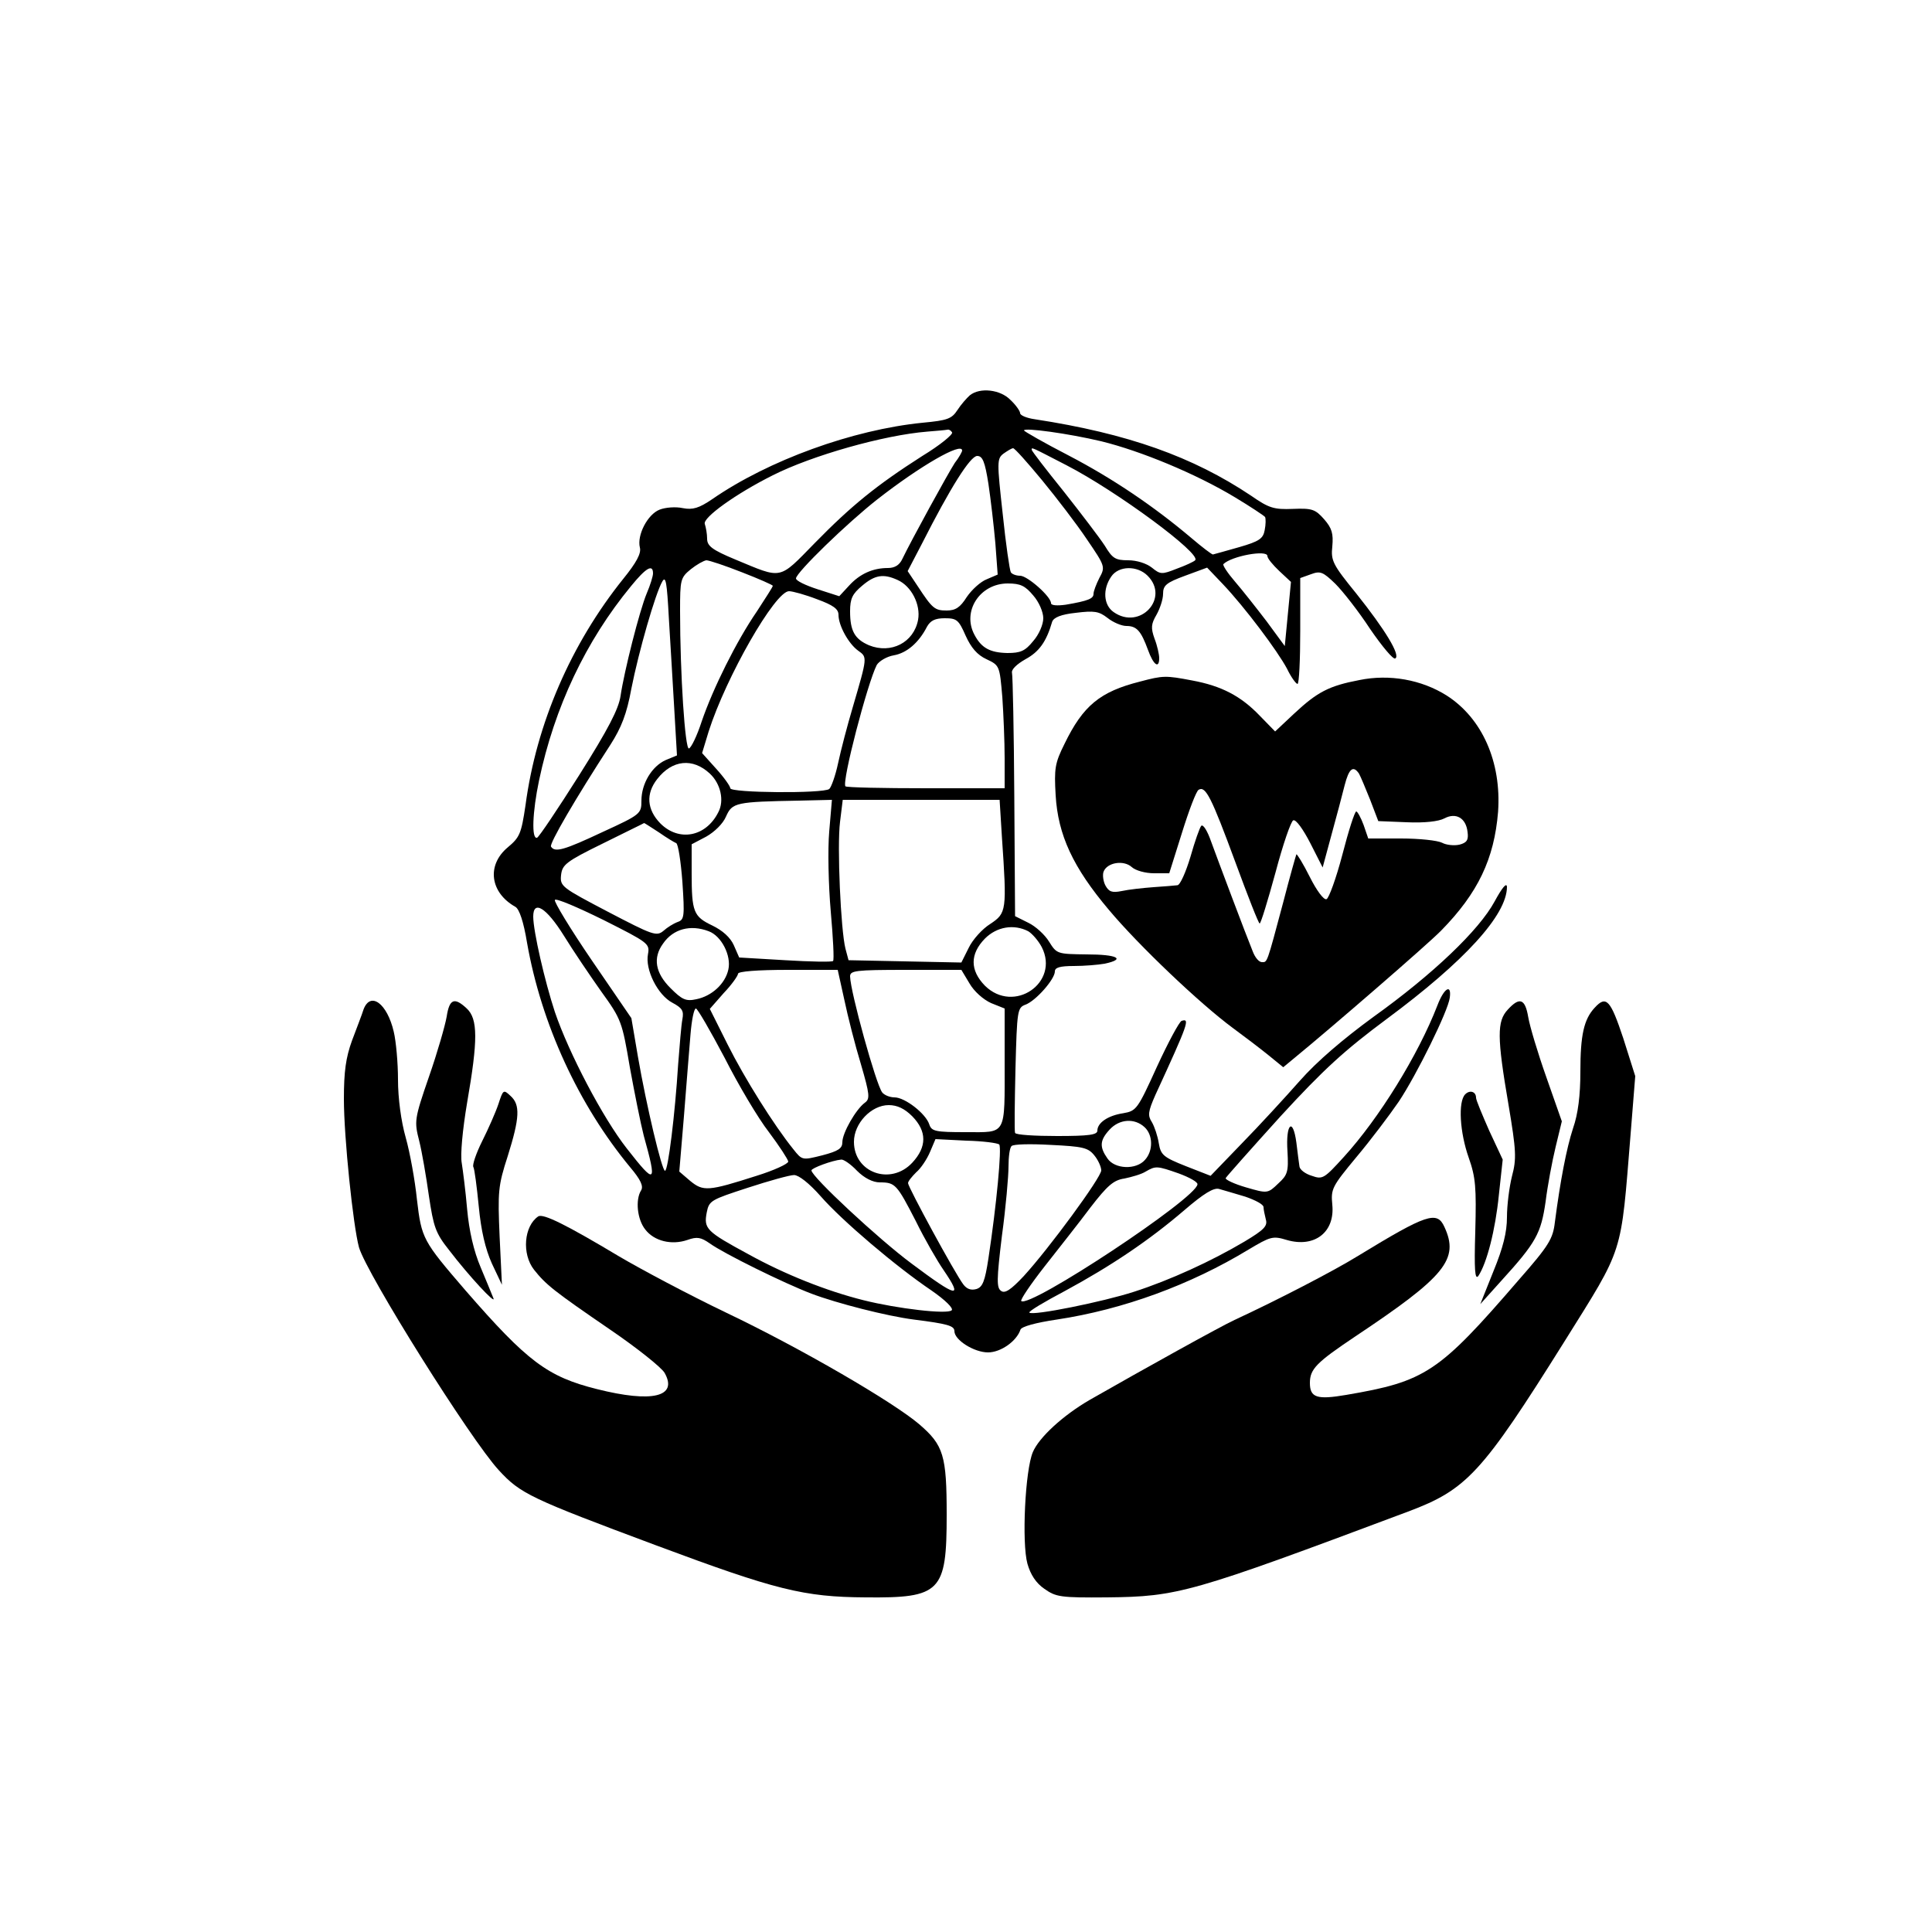
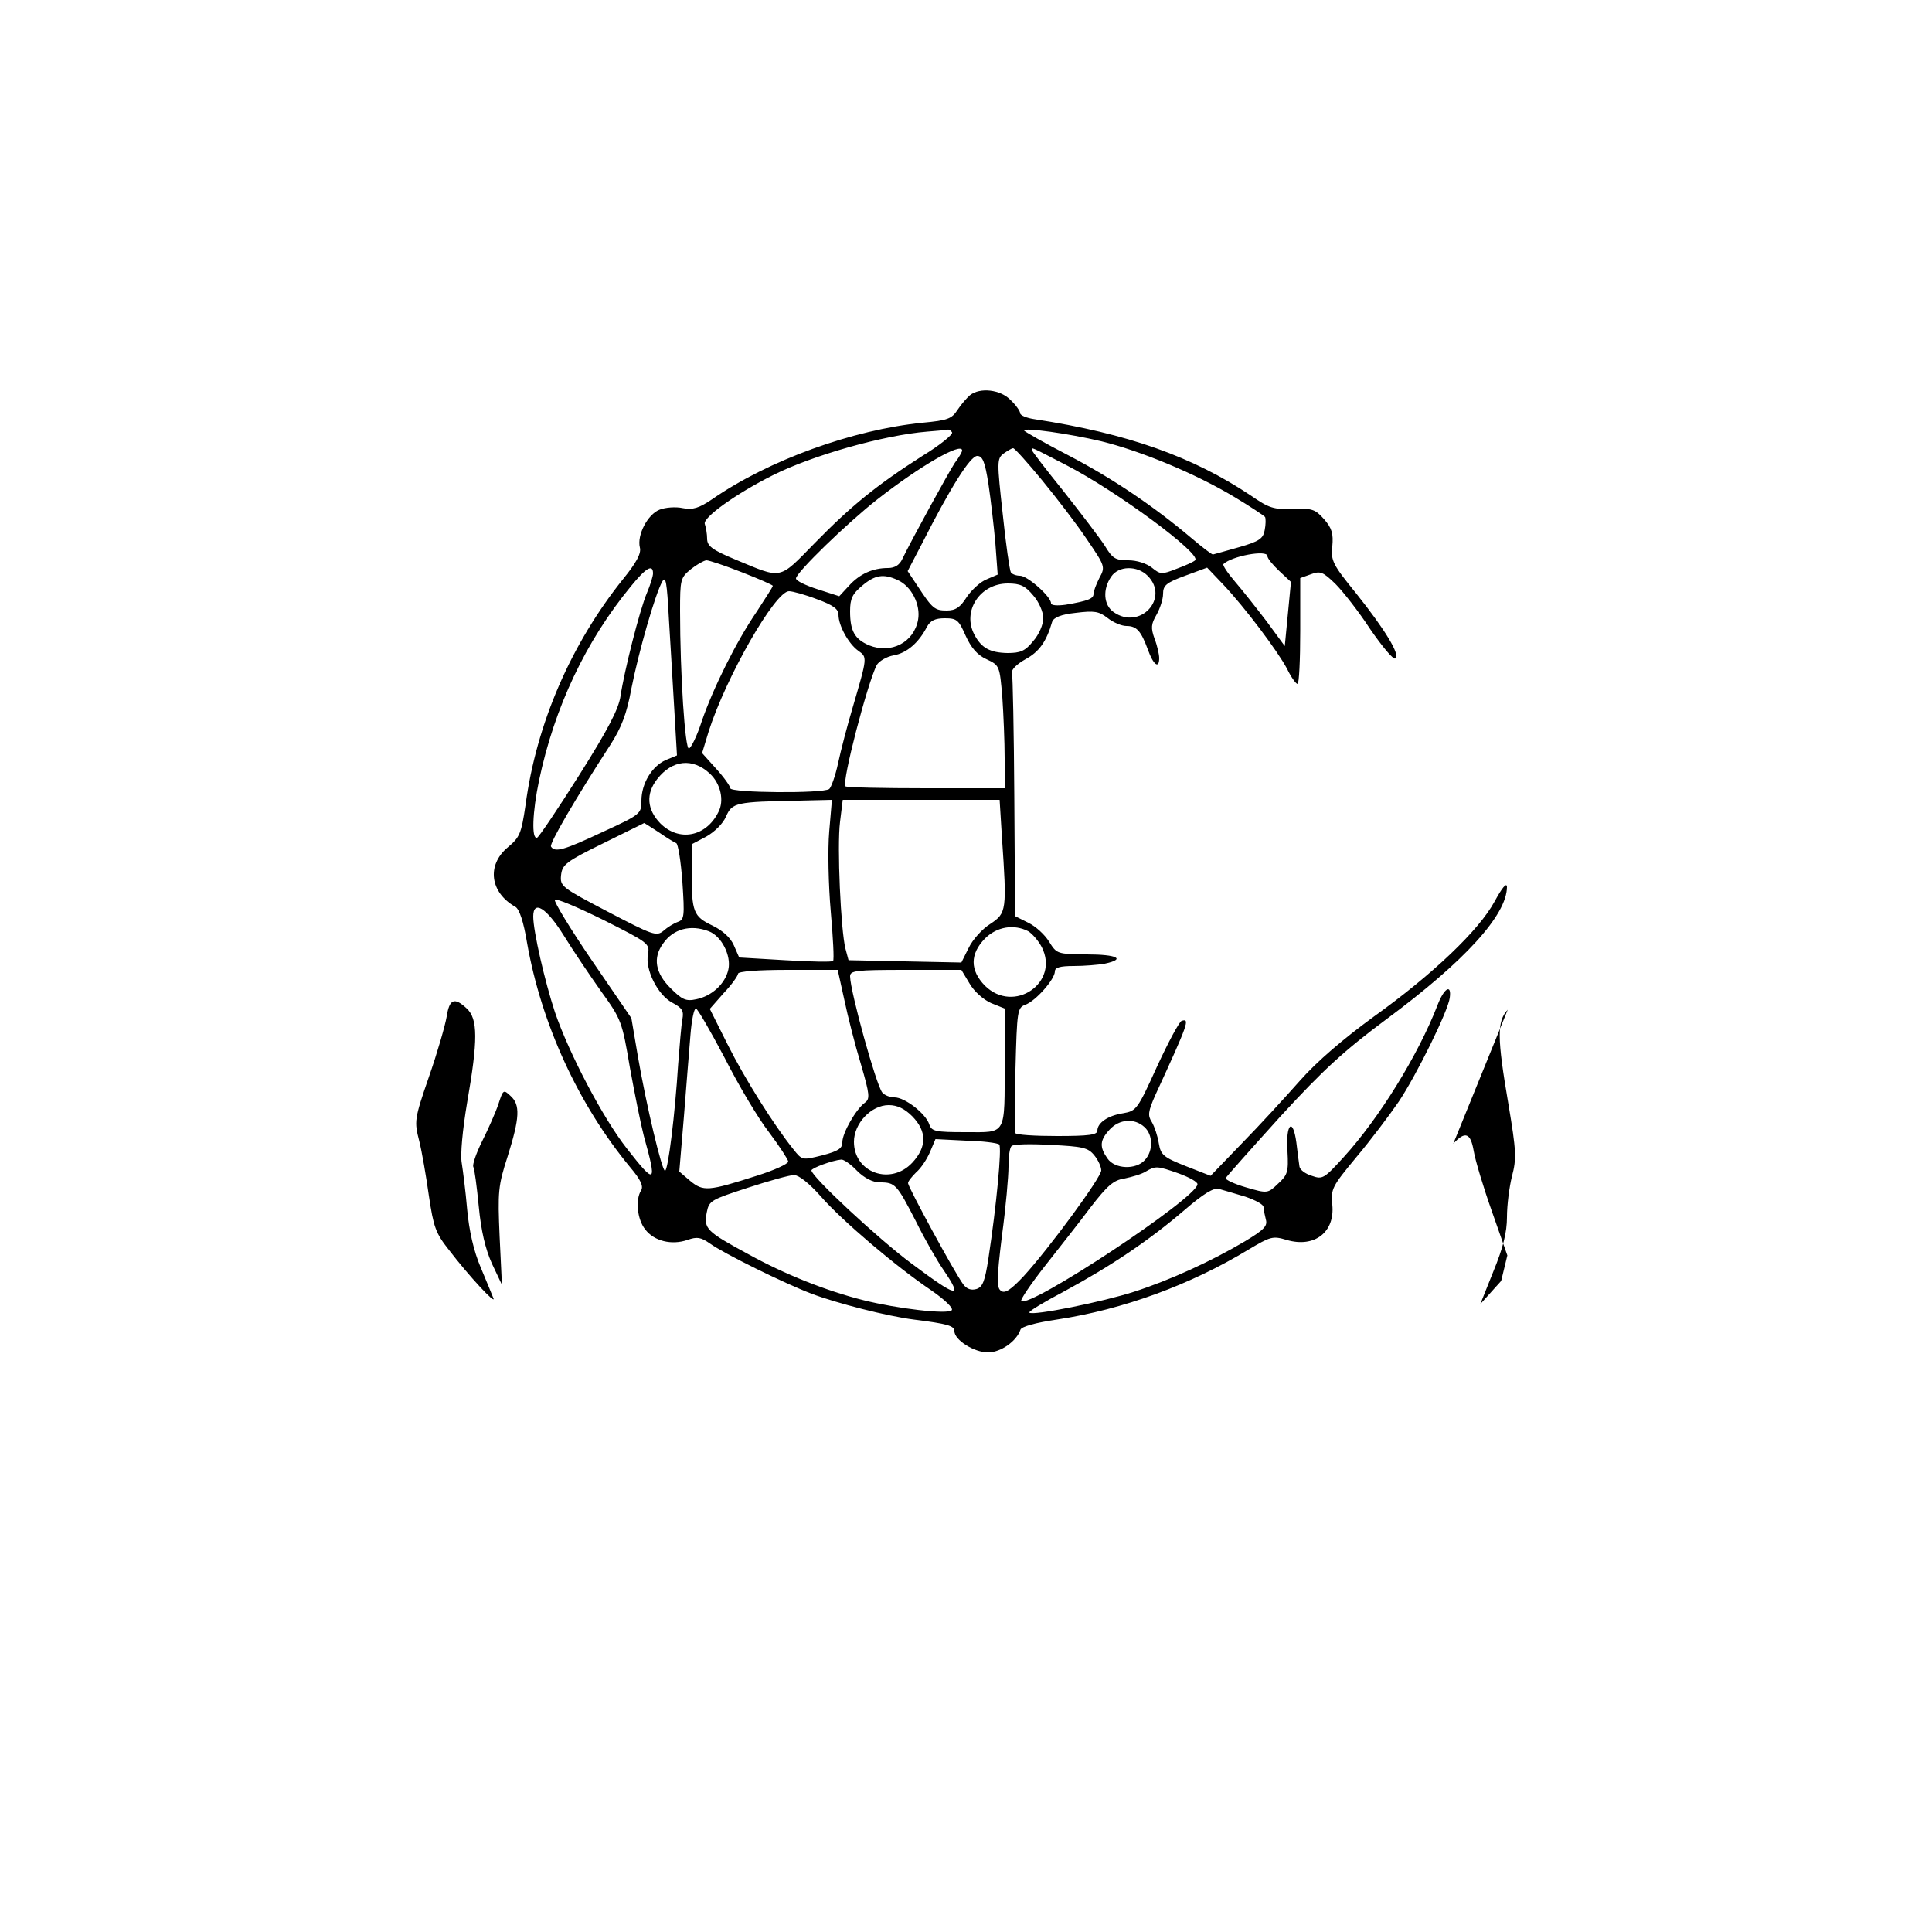
<svg xmlns="http://www.w3.org/2000/svg" version="1.0" width="500pt" height="500pt" viewBox="0 0 500 500" preserveAspectRatio="xMidYMid meet">
  <g transform="translate(0,500) scale(0.1,-0.1)" fill="#000000" stroke="none">
    <path d="M2510 3977 c-8 -7 -23 -24 -32 -38 -15 -23 -26 -27 -90 -33 -181 -18 -399 -97 -545 -198 -34 -23 -50 -28 -76 -23 -18 4 -45 2 -60 -4 -31 -12 -59 -66 -51 -98 4 -15 -9 -39 -43 -81 -135 -168 -225 -375 -253 -586 -11 -74 -15 -83 -46 -109 -55 -46 -46 -117 20 -154 10 -6 21 -38 30 -93 37 -210 133 -419 267 -581 27 -32 35 -49 28 -60 -15 -24 -10 -75 11 -101 23 -30 68 -41 109 -27 25 9 35 7 58 -9 36 -26 192 -103 263 -130 66 -25 195 -58 265 -67 87 -11 105 -16 105 -30 0 -23 51 -55 87 -55 33 0 74 29 84 59 3 8 40 18 94 26 172 26 346 90 496 181 57 34 63 36 99 25 72 -21 125 20 118 91 -4 41 -1 47 62 123 37 44 86 109 110 144 46 69 128 235 132 269 5 37 -15 25 -32 -20 -50 -129 -151 -292 -242 -392 -51 -56 -55 -59 -83 -49 -17 5 -31 16 -32 24 -1 8 -5 35 -8 62 -9 67 -28 49 -23 -23 3 -53 0 -61 -24 -83 -27 -26 -28 -26 -83 -10 -31 9 -54 20 -53 24 2 4 66 76 142 160 112 122 166 171 275 252 201 149 311 269 311 342 -1 12 -13 -3 -32 -38 -40 -74 -159 -188 -314 -299 -78 -57 -146 -115 -190 -165 -38 -43 -105 -116 -150 -162 l-81 -84 -64 25 c-58 23 -65 29 -70 59 -3 19 -11 43 -18 55 -11 17 -10 27 9 70 86 187 90 199 68 192 -6 -2 -35 -56 -64 -119 -50 -110 -53 -114 -87 -120 -40 -6 -67 -25 -67 -45 0 -11 -22 -14 -104 -14 -58 0 -107 3 -109 8 -2 4 -1 78 1 165 4 153 5 159 26 167 27 10 76 66 76 86 0 10 13 14 49 14 27 0 63 3 80 6 56 12 32 24 -46 24 -77 1 -78 1 -98 33 -11 18 -35 40 -54 49 l-34 17 -2 308 c-1 169 -4 314 -6 322 -2 8 12 22 35 35 35 19 54 45 69 97 4 11 23 19 61 23 48 6 60 4 82 -13 15 -12 37 -21 49 -21 27 0 38 -13 56 -62 14 -39 29 -50 29 -21 0 9 -5 32 -12 50 -10 28 -9 38 5 62 9 16 17 40 17 54 0 22 8 29 57 47 l57 21 41 -43 c56 -59 141 -172 166 -219 10 -21 23 -39 27 -39 4 0 7 62 7 137 l0 137 28 10 c24 9 31 6 63 -25 19 -19 60 -71 90 -117 31 -45 60 -80 65 -76 14 8 -26 74 -101 168 -61 75 -66 85 -62 122 3 33 -1 47 -21 70 -23 26 -31 29 -81 27 -49 -2 -62 2 -108 34 -151 101 -319 161 -560 198 -21 3 -38 10 -38 16 0 5 -11 21 -25 34 -26 27 -79 33 -105 12z m-46 -96 c3 -5 -31 -33 -77 -61 -119 -76 -184 -129 -278 -225 -95 -97 -83 -94 -206 -43 -60 25 -73 35 -73 54 0 12 -3 29 -6 38 -6 16 80 78 176 126 101 51 287 104 400 113 25 2 48 4 52 5 4 1 9 -2 12 -7z m386 -23 c102 -25 245 -84 346 -145 40 -24 76 -48 78 -51 2 -4 2 -19 -1 -34 -4 -22 -14 -29 -66 -44 -34 -10 -65 -18 -68 -19 -3 0 -28 19 -55 42 -97 82 -203 154 -318 214 -64 33 -116 63 -116 65 0 8 116 -8 200 -28z m-360 -24 c0 -3 -8 -18 -19 -32 -17 -26 -113 -201 -136 -249 -7 -15 -19 -23 -37 -23 -39 0 -73 -15 -101 -46 l-25 -27 -56 18 c-31 10 -56 22 -56 28 0 15 133 144 211 205 110 86 219 149 219 126z m207 -77 c37 -45 90 -114 116 -153 47 -69 48 -71 32 -100 -8 -16 -15 -34 -15 -41 0 -12 -13 -18 -72 -28 -22 -3 -38 -2 -38 4 0 17 -61 71 -80 71 -10 0 -21 4 -24 9 -3 5 -13 73 -21 151 -15 135 -15 143 2 156 10 7 21 14 25 14 4 0 37 -37 75 -83z m63 39 c130 -67 351 -230 333 -246 -4 -4 -26 -14 -48 -22 -38 -15 -42 -15 -64 3 -14 11 -39 19 -61 19 -34 0 -41 5 -61 38 -13 20 -61 83 -106 140 -46 57 -83 105 -83 108 0 7 -3 8 90 -40z m-202 -48 c6 -40 14 -109 18 -154 l6 -81 -28 -12 c-16 -6 -39 -27 -52 -46 -17 -27 -29 -35 -52 -35 -31 0 -37 5 -75 63 l-26 39 37 71 c73 144 125 227 143 227 14 0 20 -15 29 -72z m722 -187 c0 -6 14 -23 31 -39 l30 -28 -8 -83 -8 -83 -47 64 c-26 34 -63 81 -82 103 -19 22 -32 42 -30 45 21 21 114 38 114 21z m-1360 -42 c44 -17 80 -33 80 -35 0 -3 -19 -32 -41 -66 -53 -77 -114 -200 -143 -285 -12 -37 -27 -68 -33 -70 -10 -4 -23 192 -23 356 0 81 1 86 28 108 15 12 33 22 40 23 7 0 49 -14 92 -31z m-230 -3 c0 -7 -7 -30 -16 -51 -19 -45 -59 -204 -68 -266 -5 -34 -32 -86 -107 -205 -55 -87 -104 -160 -109 -162 -15 -5 -12 67 5 148 40 190 121 361 238 503 39 48 57 58 57 33z m1280 -6 c58 -58 -20 -142 -88 -94 -26 18 -29 59 -6 92 19 28 67 29 94 2z m-1225 -345 l7 -120 -29 -12 c-36 -16 -63 -61 -63 -105 0 -34 -2 -36 -100 -81 -100 -47 -124 -54 -134 -38 -5 7 63 124 154 264 28 44 42 79 54 145 19 96 62 246 80 277 9 16 12 -2 17 -95 4 -63 10 -169 14 -235z m578 334 c36 -16 60 -64 53 -103 -11 -59 -70 -89 -127 -66 -37 16 -49 37 -49 88 0 33 6 45 31 66 33 28 55 32 92 15z m351 -40 c15 -17 26 -43 26 -59 0 -16 -11 -42 -26 -59 -21 -26 -33 -31 -67 -31 -45 1 -67 13 -85 47 -33 61 14 133 86 133 33 0 45 -6 66 -31z m-559 -10 c41 -15 55 -25 55 -40 0 -28 26 -75 51 -93 24 -17 24 -16 -14 -146 -14 -47 -31 -112 -38 -145 -7 -33 -18 -63 -23 -67 -17 -12 -256 -10 -256 2 0 5 -16 28 -37 51 l-36 40 17 56 c45 141 172 363 208 363 9 0 42 -9 73 -21z m384 -94 c14 -31 30 -50 54 -61 34 -16 34 -17 41 -98 3 -44 6 -116 6 -158 l0 -78 -203 0 c-112 0 -206 2 -209 5 -10 11 57 267 81 314 6 10 26 22 44 25 34 6 65 33 86 74 9 16 21 22 46 22 31 0 36 -4 54 -45z m-662 -357 c28 -26 38 -70 22 -100 -32 -64 -102 -77 -150 -29 -35 36 -38 77 -8 115 39 50 92 55 136 14z m309 -150 c-4 -46 -2 -139 4 -207 6 -68 9 -125 6 -128 -2 -3 -58 -2 -124 2 l-119 7 -14 32 c-9 20 -29 38 -56 51 -48 23 -53 35 -53 135 l0 75 38 20 c21 12 43 33 51 52 16 36 25 38 190 41 l84 2 -7 -82z m447 -15 c13 -190 12 -196 -30 -224 -21 -13 -46 -41 -56 -62 l-19 -38 -146 3 -146 3 -8 30 c-12 47 -22 265 -14 328 l7 57 203 0 203 0 6 -97z m-888 13 c20 -14 40 -26 45 -28 5 -2 12 -47 16 -100 6 -90 5 -98 -12 -104 -11 -4 -27 -14 -37 -23 -18 -15 -28 -11 -143 49 -120 63 -125 66 -122 95 3 27 12 35 108 82 58 29 106 52 107 53 1 0 18 -11 38 -24z m-28 -315 c-8 -40 25 -106 63 -126 26 -14 30 -21 26 -43 -3 -15 -7 -67 -11 -117 -8 -128 -26 -275 -34 -275 -8 0 -48 168 -70 295 l-17 100 -102 149 c-56 82 -99 153 -96 157 3 5 59 -19 126 -52 115 -58 120 -61 115 -88z m-218 48 c24 -39 68 -104 97 -145 52 -72 54 -78 74 -196 12 -66 28 -146 36 -177 35 -126 31 -129 -44 -33 -62 79 -150 247 -186 353 -26 79 -56 209 -56 247 0 44 34 23 79 -49z m375 11 c33 -12 59 -63 51 -99 -8 -37 -43 -69 -83 -77 -27 -6 -37 -1 -67 29 -39 39 -46 78 -19 115 26 38 71 50 118 32z m827 0 c10 -6 26 -24 35 -41 47 -92 -72 -174 -147 -100 -39 40 -39 82 0 122 31 31 75 38 112 19z m-476 -177 c9 -43 28 -118 43 -167 23 -79 24 -90 10 -100 -23 -17 -58 -78 -58 -102 0 -16 -10 -23 -52 -34 -52 -13 -52 -13 -75 16 -50 62 -126 183 -170 271 l-46 92 36 41 c21 22 37 45 37 50 0 6 50 10 129 10 l129 0 17 -77z m324 42 c12 -21 36 -42 56 -51 l35 -14 0 -138 c0 -193 6 -182 -100 -182 -79 0 -89 2 -95 20 -9 28 -63 70 -90 70 -12 0 -27 6 -32 13 -16 21 -82 259 -83 300 0 15 13 17 144 17 l144 0 21 -35z m-634 -192 c36 -71 87 -157 115 -193 27 -36 49 -70 50 -76 0 -6 -37 -23 -82 -37 -125 -40 -138 -41 -172 -13 l-28 24 12 143 c6 79 14 174 17 212 3 37 9 67 14 67 4 0 37 -57 74 -127z m486 -152 c38 -39 38 -79 0 -120 -56 -60 -151 -26 -151 54 0 48 45 95 90 95 22 0 41 -9 61 -29z m601 -28 c22 -20 23 -61 1 -85 -23 -26 -78 -24 -97 4 -21 30 -20 47 6 75 25 27 64 30 90 6z m-376 -45 c7 -8 -7 -157 -28 -295 -9 -59 -15 -74 -31 -79 -14 -4 -25 0 -34 12 -22 29 -143 252 -143 262 0 5 10 17 21 28 12 10 28 34 36 53 l14 33 79 -4 c43 -1 82 -6 86 -10z m246 -28 c10 -12 18 -30 18 -39 0 -18 -135 -202 -201 -274 -33 -35 -48 -45 -58 -38 -12 8 -12 28 2 143 10 73 17 154 17 179 0 25 3 49 8 53 4 5 49 6 101 3 83 -4 97 -7 113 -27z m-614 -40 c19 -19 41 -30 59 -30 40 0 44 -5 93 -100 23 -47 56 -104 72 -127 51 -75 36 -72 -83 17 -85 63 -259 225 -259 241 0 6 54 26 77 28 6 1 25 -12 41 -29z m833 -7 c27 -10 49 -22 48 -28 -2 -36 -435 -322 -456 -302 -3 3 24 43 60 89 36 46 90 114 119 153 44 57 60 71 88 75 19 4 44 11 55 18 26 15 29 15 86 -5z m-927 -59 c55 -63 195 -182 287 -244 36 -25 57 -46 52 -51 -11 -11 -140 4 -228 26 -96 24 -204 67 -298 119 -109 59 -116 66 -108 108 6 31 11 33 106 64 55 18 109 33 120 33 12 0 39 -21 69 -55z m1099 -1 c26 -9 47 -20 47 -27 0 -6 3 -20 6 -32 5 -17 -5 -27 -55 -57 -86 -51 -193 -100 -286 -130 -80 -26 -263 -63 -271 -54 -3 3 39 28 92 56 120 65 218 131 309 209 50 43 76 59 90 55 11 -3 41 -12 68 -20z" />
-     <path d="M2950 3236 c-103 -26 -147 -62 -195 -161 -25 -50 -27 -64 -23 -133 6 -103 45 -187 138 -297 77 -92 236 -243 320 -305 30 -22 72 -54 93 -71 l38 -31 29 24 c94 77 345 294 380 330 95 97 137 185 147 307 9 129 -41 242 -133 301 -65 41 -148 56 -226 40 -79 -15 -109 -31 -169 -87 l-49 -46 -40 41 c-49 51 -99 77 -175 91 -68 13 -75 13 -135 -3z m567 -238 c4 -7 17 -38 29 -68 l21 -55 74 -3 c45 -2 82 2 97 10 30 16 56 1 60 -35 3 -21 -2 -28 -21 -33 -14 -3 -34 -1 -45 5 -12 6 -59 11 -106 11 l-85 0 -12 35 c-7 19 -16 35 -19 35 -4 0 -20 -50 -36 -112 -16 -61 -35 -113 -41 -115 -7 -3 -26 23 -43 57 -17 34 -33 60 -35 59 -1 -2 -17 -58 -34 -124 -43 -161 -41 -155 -55 -155 -8 0 -18 12 -24 28 -18 44 -89 233 -108 285 -9 26 -20 44 -25 40 -4 -4 -17 -41 -28 -80 -12 -40 -27 -74 -34 -74 -7 -1 -34 -3 -62 -5 -27 -2 -64 -6 -82 -10 -25 -5 -33 -2 -42 14 -6 11 -8 28 -5 36 9 24 52 31 73 12 10 -9 35 -16 58 -16 l39 0 33 105 c18 58 37 108 43 111 18 11 33 -19 95 -187 32 -87 60 -159 63 -159 3 0 21 59 41 132 19 72 40 133 46 135 7 3 26 -24 44 -59 l32 -63 23 85 c13 47 28 104 34 128 11 43 22 52 37 30z" />
-     <path d="M941 2388 c-4 -13 -18 -49 -30 -81 -16 -44 -21 -80 -21 -151 0 -100 24 -329 39 -384 20 -69 289 -498 362 -577 56 -61 82 -73 406 -194 311 -116 383 -134 543 -135 195 -2 210 14 210 214 0 153 -8 180 -71 234 -68 58 -307 197 -500 289 -96 46 -220 112 -276 145 -137 82 -197 112 -210 104 -37 -25 -43 -97 -11 -138 31 -39 51 -55 197 -155 69 -47 133 -98 141 -112 35 -62 -32 -78 -175 -42 -128 32 -180 71 -340 255 -111 129 -114 134 -126 236 -5 49 -18 121 -29 160 -12 42 -20 102 -20 150 0 43 -5 99 -11 124 -17 73 -60 105 -78 58z" />
    <path d="M1156 2369 c-4 -23 -24 -93 -46 -156 -38 -110 -38 -115 -25 -166 7 -28 18 -92 25 -142 12 -80 17 -96 52 -140 52 -68 122 -143 115 -125 -3 8 -18 44 -33 80 -18 42 -30 95 -35 150 -4 47 -11 101 -14 120 -4 21 2 86 14 157 28 161 28 216 -1 243 -32 30 -45 25 -52 -21z" />
-     <path d="M3902 2387 c-28 -30 -28 -71 2 -246 20 -119 21 -140 9 -185 -7 -28 -13 -75 -13 -106 0 -39 -10 -79 -35 -140 l-34 -85 54 60 c91 100 103 123 115 205 5 41 17 105 26 142 l16 66 -40 114 c-22 62 -43 132 -47 156 -8 47 -22 53 -53 19z" />
-     <path d="M4127 2392 c-28 -30 -37 -71 -37 -165 0 -62 -6 -110 -19 -147 -17 -52 -33 -136 -47 -243 -5 -43 -15 -60 -94 -150 -207 -240 -241 -262 -446 -297 -76 -13 -94 -7 -94 31 0 36 17 53 117 120 234 156 270 200 231 284 -19 42 -46 33 -223 -75 -63 -39 -210 -115 -320 -166 -35 -16 -235 -127 -375 -207 -69 -40 -131 -97 -147 -135 -20 -47 -29 -235 -14 -289 8 -28 22 -50 44 -65 30 -21 41 -23 162 -22 184 2 216 11 779 222 152 57 191 99 404 439 156 250 146 219 172 538 l12 150 -31 98 c-33 99 -44 112 -74 79z" />
+     <path d="M3902 2387 c-28 -30 -28 -71 2 -246 20 -119 21 -140 9 -185 -7 -28 -13 -75 -13 -106 0 -39 -10 -79 -35 -140 l-34 -85 54 60 l16 66 -40 114 c-22 62 -43 132 -47 156 -8 47 -22 53 -53 19z" />
    <path d="M1290 2143 c-7 -21 -26 -64 -42 -96 -16 -32 -26 -62 -23 -67 3 -5 9 -51 14 -102 6 -63 17 -110 34 -148 l26 -55 -6 125 c-5 116 -4 131 21 208 31 99 33 133 7 156 -18 17 -19 16 -31 -21z" />
-     <path d="M3792 2168 c-19 -19 -14 -99 9 -164 18 -51 20 -77 17 -191 -3 -99 -1 -127 8 -115 22 33 44 119 53 209 l10 92 -35 75 c-18 41 -34 79 -34 85 0 16 -16 21 -28 9z" />
  </g>
</svg>